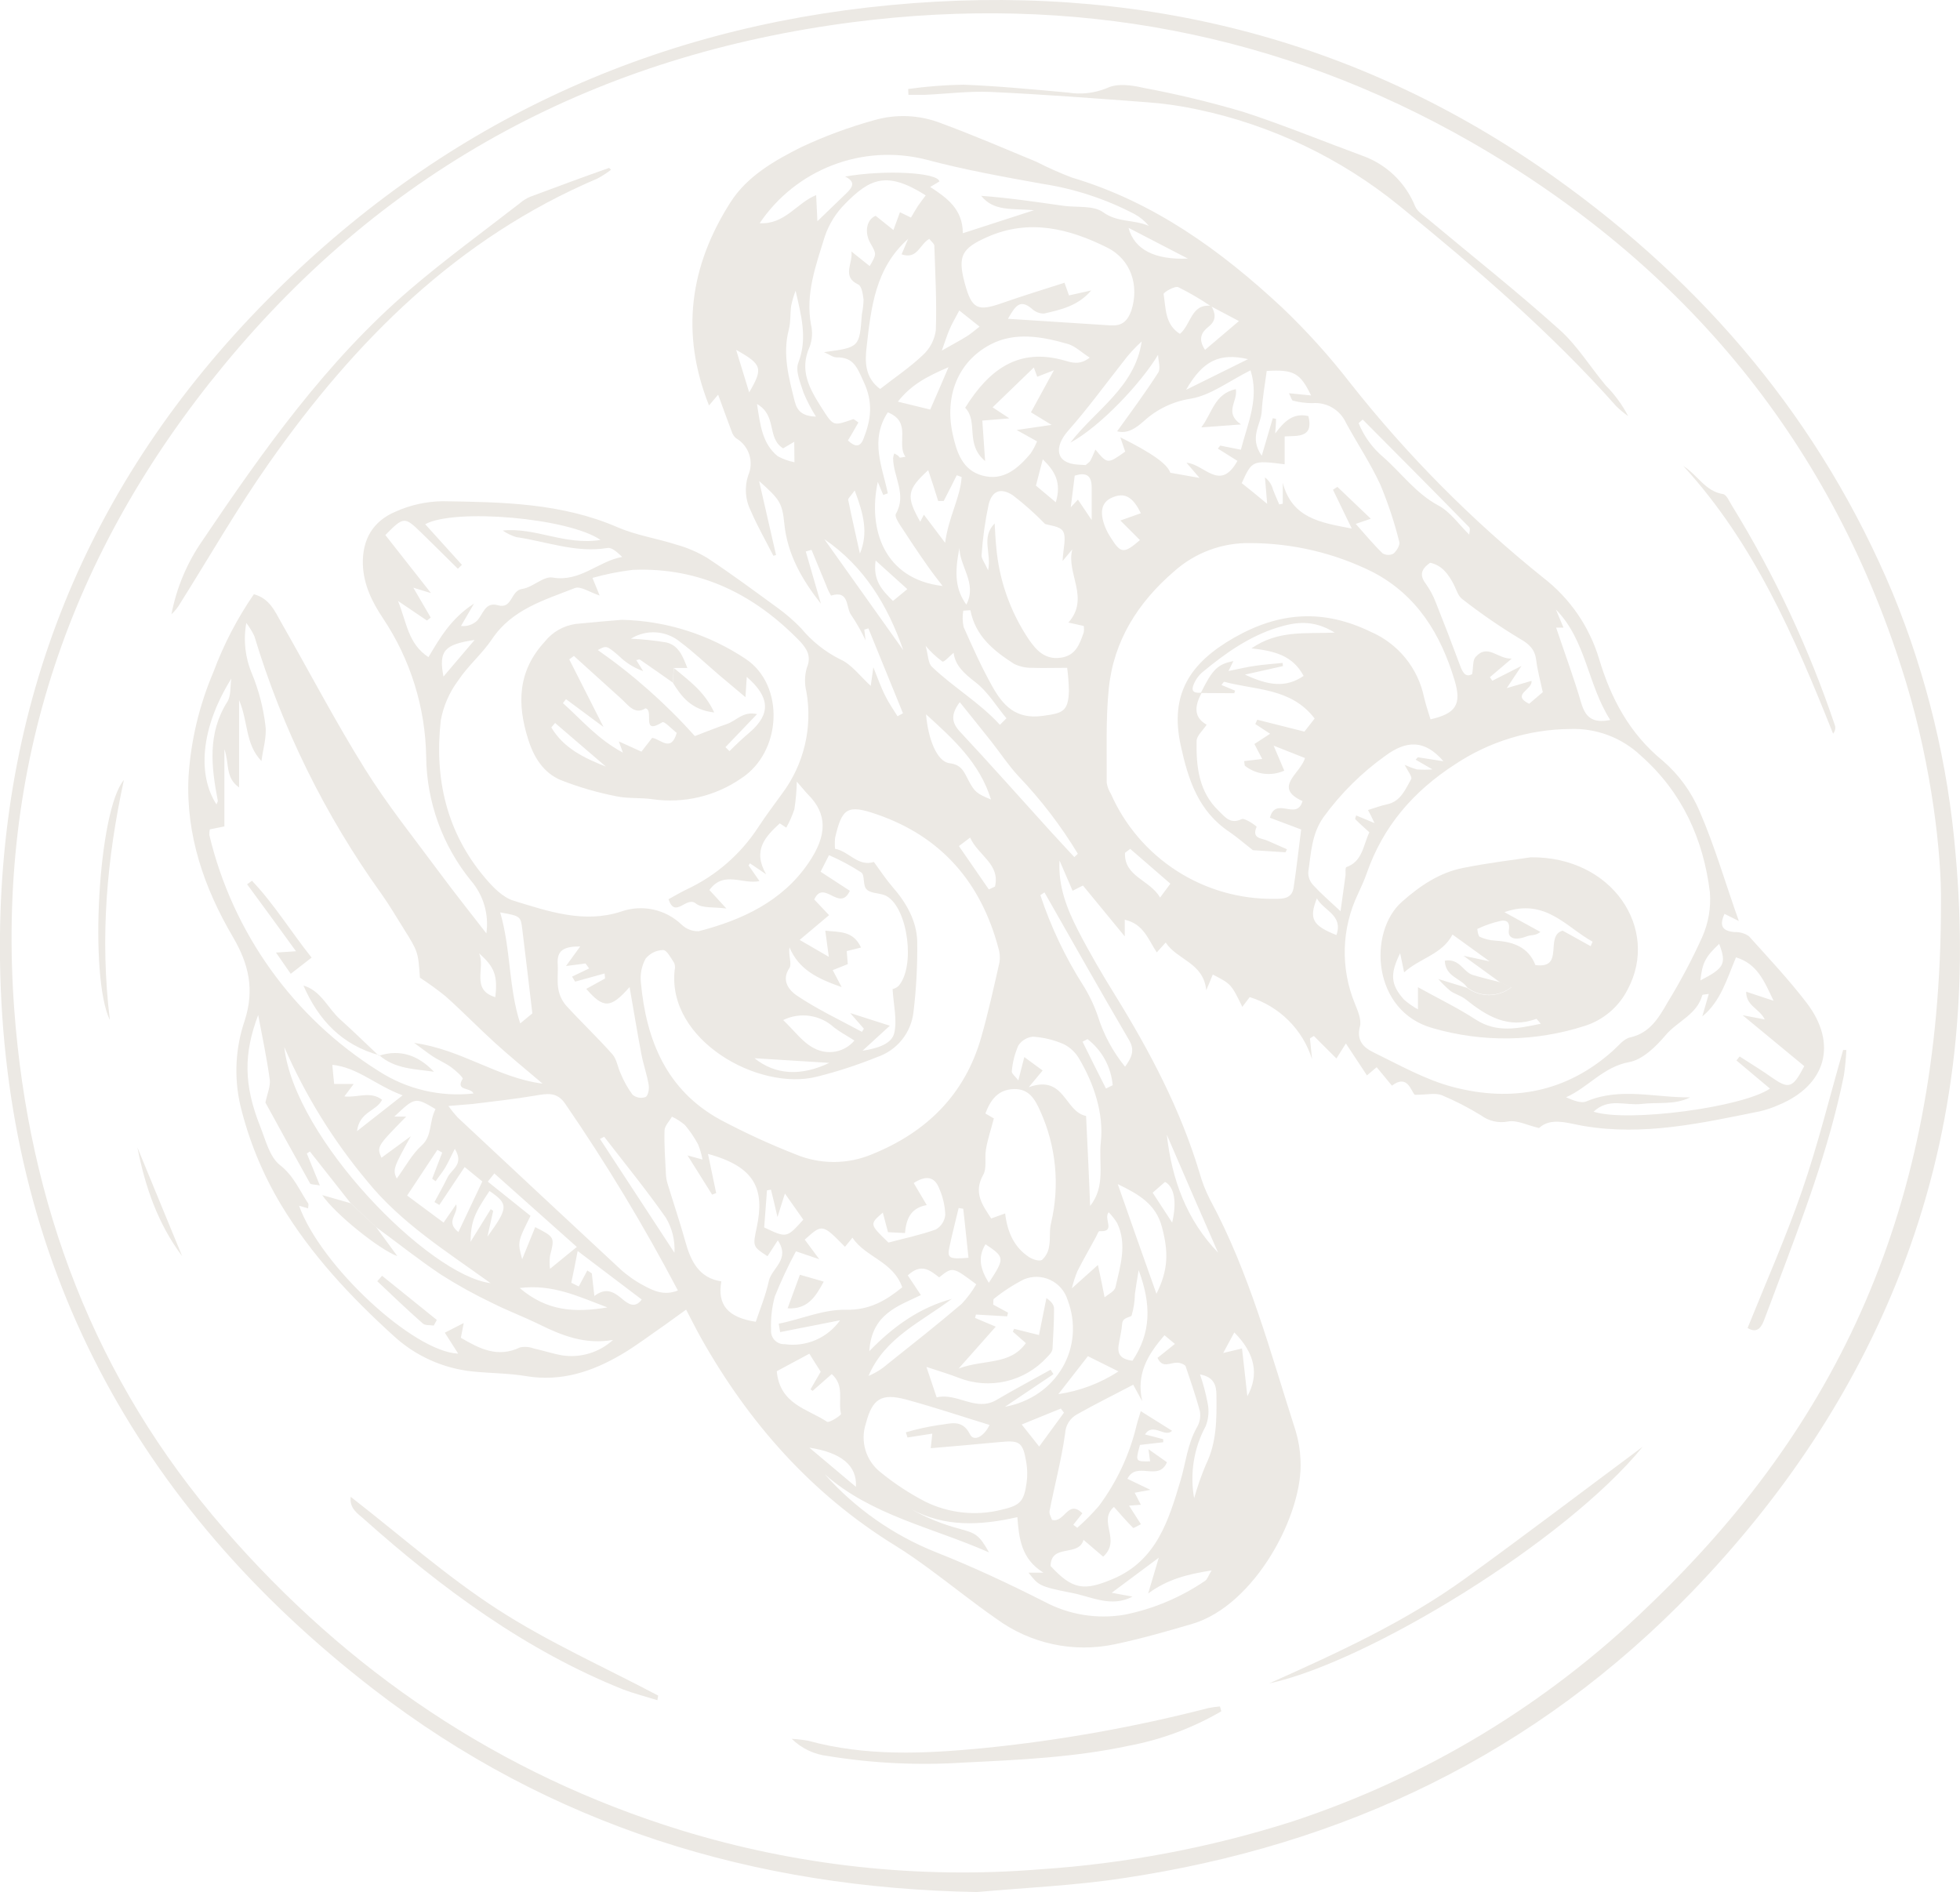
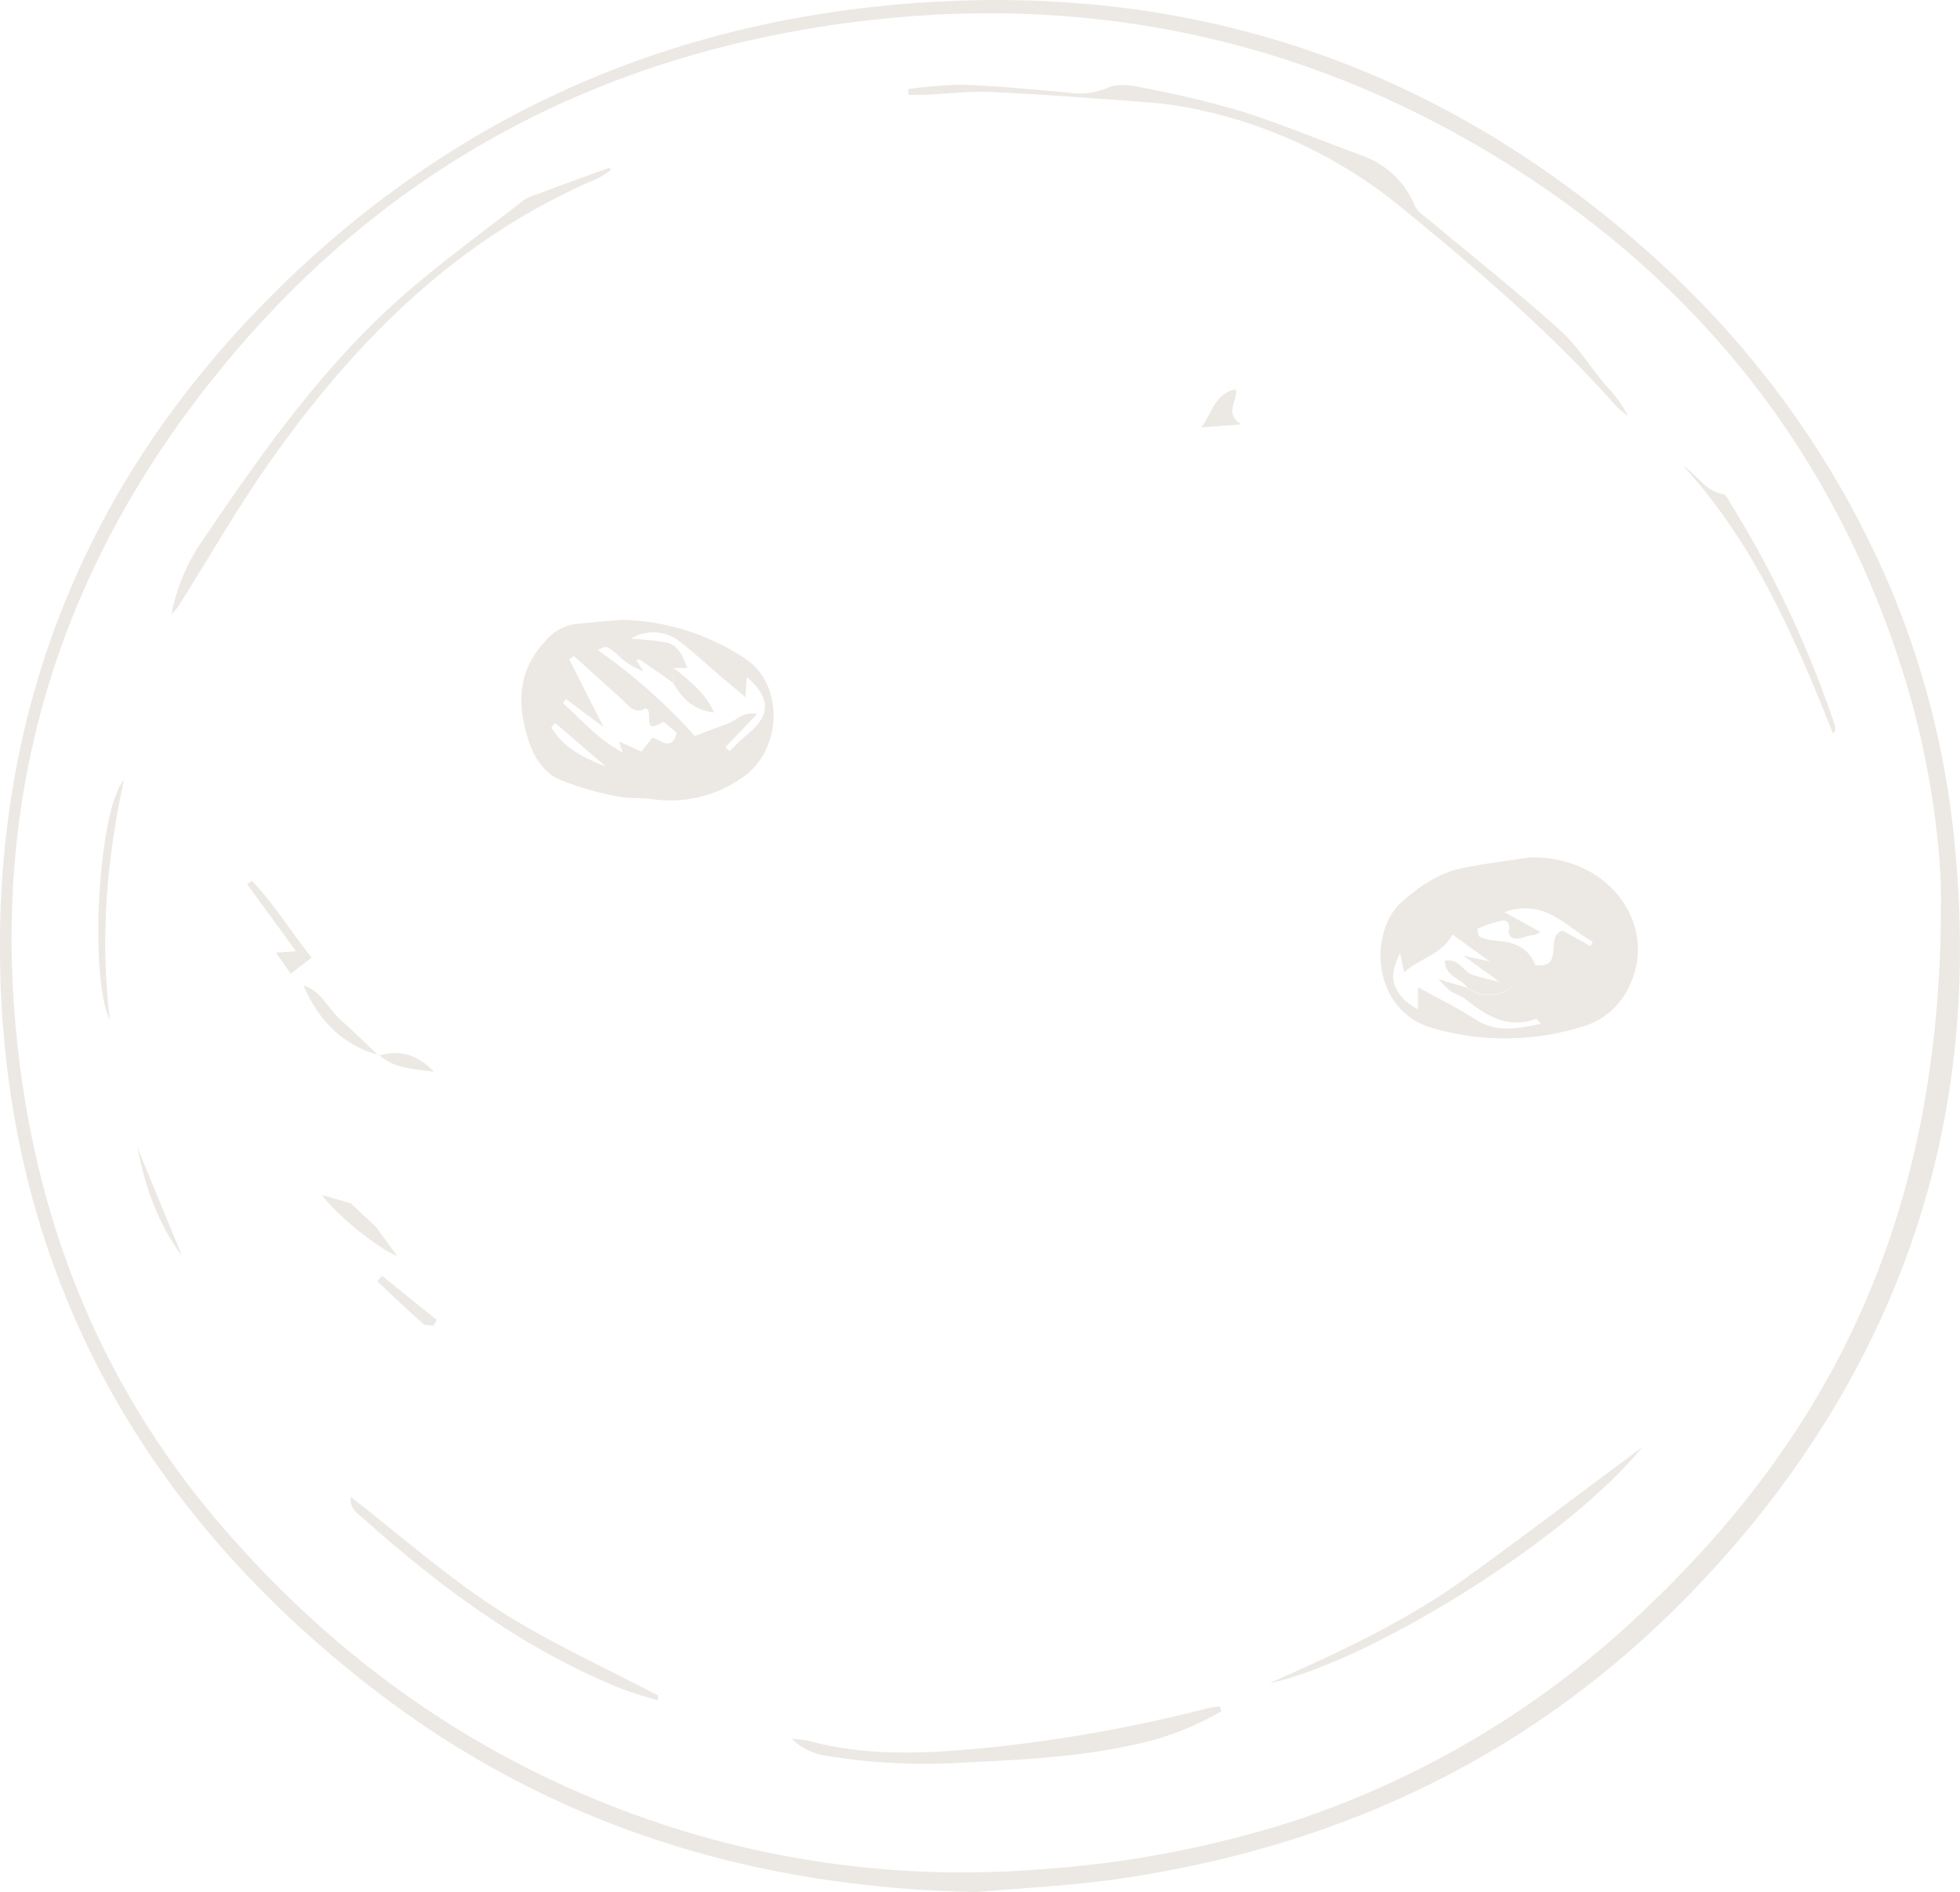
<svg xmlns="http://www.w3.org/2000/svg" width="460" height="444" viewBox="0 0 460 444" fill="none">
  <g clip-path="url(#clip0_786_113)">
    <path d="M229.289 444C176.914 443.096 129.085 428.431 87.593 396.359C31.805 353.254 0.949 296.266 0.001 225.256C-0.765 165.356 20.326 113.21 62.752 70.35C103.051 29.559 152.089 6.558 208.994 1.195C265.624 -4.168 318.197 8.397 364.924 41.665C400.233 66.811 427.385 98.959 444.236 139.26C452.244 158.76 457.209 179.376 458.96 200.386C462.021 234.098 458.393 266.875 446.088 298.457C435.022 326.867 418.278 351.568 397.188 373.45C360.455 411.545 315.396 433.059 263.481 440.767C252.17 442.498 240.691 442.973 229.289 444ZM455.531 211.955C455.7 200.662 453.419 180.144 447.374 160.238C430.385 104.246 395.474 62.168 345.242 33.313C300.458 7.662 251.696 -1.379 200.347 5.179C140.656 12.841 90.99 39.075 52.528 85.72C16.362 129.591 -0.872 179.806 3.337 236.81C6.72 282.597 22.178 323.725 52.498 358.663C81.578 392.237 117.162 416.295 159.742 429.473C187.037 437.863 215.676 440.983 244.135 438.667C264.147 437.335 283.926 433.595 303.045 427.527C334.428 417.243 363.067 399.951 386.795 376.959C431.196 334.59 455.577 283.486 455.531 211.955Z" fill="#ECE9E4" />
-     <path d="M203.148 150.278C202.186 148.222 201.065 146.244 199.796 144.363C198.464 142.677 199.444 138.387 195.051 139.766C194.577 138.998 194.187 138.181 193.888 137.33C192.745 134.571 191.602 131.803 190.46 129.024L189.113 129.423C190.306 133.509 191.49 137.595 192.663 141.681C188.225 136.027 184.797 130.097 184.077 122.91C183.587 117.93 182.929 117.148 178.154 112.873L182.133 130.25L181.506 130.419C179.731 126.925 177.771 123.508 176.226 119.922C175.576 118.646 175.185 117.254 175.074 115.826C174.964 114.398 175.137 112.962 175.583 111.601C176.274 110.052 176.368 108.301 175.848 106.686C175.329 105.071 174.231 103.706 172.767 102.852C172.286 102.449 171.93 101.917 171.741 101.319C170.7 98.561 169.706 95.787 168.542 92.615L166.4 95.144C159.619 78.15 161.946 62.351 171.42 47.503C175.307 41.373 181.705 37.726 187.995 34.554C193.506 31.967 199.225 29.85 205.091 28.226C210.294 26.702 215.855 26.95 220.902 28.931C228.417 31.704 235.778 34.876 243.186 37.941C245.908 39.333 248.702 40.576 251.558 41.665C270.766 47.38 286.5 58.75 300.872 72.143C306.691 77.689 312.084 83.666 317.004 90.026C330.304 106.861 345.46 122.138 362.185 135.567C368.43 140.379 373.012 147.03 375.286 154.584C378.056 163.855 382.403 172.129 390.255 178.535C394.025 181.784 396.99 185.865 398.917 190.456C402.468 198.624 404.948 207.312 408.101 216.139L404.733 214.453C403.402 217.364 404.32 218.498 407.106 218.728C408.298 218.678 409.474 219.017 410.458 219.694C415.049 224.796 419.809 229.853 423.987 235.308C431.365 244.932 428.579 254.723 417.36 259.336C415.962 259.962 414.507 260.45 413.014 260.791C399.315 263.565 385.694 266.63 371.552 264.209C368.047 263.611 363.991 262.094 361.205 264.714C358.466 264.086 356.017 262.783 353.92 263.182C352.818 263.396 351.684 263.377 350.59 263.126C349.497 262.875 348.467 262.399 347.568 261.726C344.631 259.922 341.561 258.344 338.385 257.006C336.854 256.409 334.926 256.915 332.049 256.915C331.161 256.164 330.396 251.934 326.676 254.769L323.095 250.433L320.815 252.363L315.871 244.87L313.652 248.395L308.356 243.108L307.438 243.675C307.606 245.299 307.774 246.924 307.928 248.548C306.847 245.117 304.951 242.001 302.402 239.465C299.854 236.93 296.729 235.051 293.296 233.99L291.566 236.274C288.949 230.926 288.949 230.926 284.633 228.689C284.25 229.669 283.852 230.619 283.102 232.366C282.429 225.869 276.307 225.317 273.582 221.18L271.486 223.494C269.511 220.552 268.425 216.813 263.971 215.832V219.74L254.16 207.803L251.727 209.028C250.67 206.623 249.66 204.278 248.665 201.934C248.313 207.956 250.395 213.242 252.966 218.253C255.675 223.525 258.69 228.658 261.813 233.699C269.879 246.77 277.011 260.27 281.48 275.073C282.092 277.292 282.928 279.443 283.975 281.494C293.25 298.641 298.163 317.412 304.086 335.8C304.747 338.001 305.128 340.277 305.218 342.573C305.984 355.246 294.505 376.745 279.827 381.066C273.797 382.844 267.736 384.575 261.598 385.862C256.804 386.874 251.851 386.862 247.061 385.827C242.272 384.792 237.754 382.757 233.804 379.855C228.478 376.147 223.412 372.071 218.177 368.225C215.56 366.309 212.912 364.425 210.142 362.724C190.444 350.587 175.675 333.839 164.425 313.796C163.323 311.819 162.313 309.781 161.027 307.329L155.839 311.068C152.533 313.336 149.334 315.803 145.891 317.826C138.988 321.886 131.703 324.308 123.453 322.928C119.336 322.239 115.081 322.27 110.903 321.84C103.992 321.128 97.496 318.198 92.383 313.489C82.267 304.295 73.022 294.442 65.936 282.673C61.6 275.436 58.385 267.583 56.401 259.382C54.882 252.774 55.242 245.873 57.441 239.461C59.737 232.259 58.452 226.329 54.671 219.893C47.922 208.385 43.575 195.988 44.248 182.243C44.788 173.798 46.76 165.507 50.08 157.725C52.477 151.26 55.67 145.119 59.584 139.444C63.257 140.44 64.482 143.398 65.951 145.987C72.502 157.449 78.624 169.172 85.603 180.373C90.838 188.786 97.082 196.57 102.99 204.554C106.602 209.442 110.398 214.192 114.147 219.035C114.464 216.838 114.306 214.6 113.686 212.469C113.065 210.339 111.996 208.366 110.551 206.684C103.845 198.455 100.132 188.189 100.021 177.569C99.838 166.013 96.331 154.755 89.919 145.145C87.379 141.344 85.328 137.299 85.159 132.426C85.006 126.511 87.593 122.282 92.812 120.075C96.289 118.509 100.05 117.674 103.862 117.623C117.805 117.823 131.779 118.007 144.988 123.753C149.334 125.622 154.171 126.343 158.762 127.814C161.336 128.527 163.798 129.594 166.078 130.986C171.634 134.663 177.021 138.647 182.394 142.57C184.413 144.023 186.298 145.654 188.026 147.443C190.548 150.487 193.675 152.971 197.209 154.737C199.811 155.871 201.801 158.599 204.357 160.958C204.571 159.349 204.77 157.894 204.969 156.591C205.887 158.828 206.698 161.188 207.755 163.272C208.566 164.943 209.668 166.49 210.647 168.084L211.918 167.379L203.806 147.458L202.842 147.75L203.148 150.278ZM284.266 71.775C285.322 73.568 285.521 75.192 283.623 76.679C282.092 77.905 281.051 79.422 282.812 82.103L290.77 75.346L284.189 71.867C281.746 70.198 279.189 68.703 276.536 67.393C275.71 67.04 273.031 68.619 273.093 69.017C273.628 72.327 273.383 76.143 276.919 78.349C279.552 76.173 279.521 71.254 284.189 71.775H284.266ZM82.312 282.367L72.731 270.215L72.012 270.69L75.073 278.184C73.772 277.938 72.946 278 72.777 277.709C69.165 271.273 65.614 264.806 62.293 258.738C62.706 256.685 63.533 254.907 63.303 253.283C62.584 248.058 61.467 242.863 60.594 238.189C57.181 247.199 57.166 254.539 61.069 264.346C62.324 267.518 63.288 271.487 65.66 273.372C68.936 275.9 70.252 279.302 72.318 282.382C72.487 282.627 72.318 283.087 72.318 283.562L70.191 282.949C75.211 296.97 96.944 317.197 107.536 317.657L104.398 312.738L108.837 310.47C108.546 312.003 108.377 312.815 108.163 313.933C112.494 316.477 116.78 318.714 122.03 316.201C123.096 315.97 124.206 316.05 125.228 316.431C127.463 316.922 129.652 317.657 131.917 318.056C134.053 318.385 136.235 318.231 138.303 317.605C140.372 316.98 142.274 315.898 143.87 314.439C137.32 315.588 131.856 313.412 126.468 310.746C122.871 308.984 119.091 307.574 115.51 305.766C111.384 303.8 107.382 301.584 103.526 299.131C98.291 295.637 93.348 291.684 88.22 287.929L82.312 282.367ZM281.817 162.629C284.572 157.051 285.781 155.871 289.469 155.135L288.321 157.465C290.602 157.005 292.592 156.53 294.612 156.239C296.632 155.948 298.882 155.779 301.025 155.565L301.101 156.315L292.178 158.307C297.596 160.836 301.729 161.51 305.953 158.614C303.397 153.848 299.188 152.76 293.709 152.147C300.045 147.811 306.198 148.761 313.254 148.454C308.172 145.298 303.948 145.987 299.846 147.259C293.204 149.313 287.602 153.281 282.276 157.679C281.259 158.534 280.487 159.645 280.041 160.897C279.46 162.613 280.807 162.644 282.031 162.537C280.5 165.448 279.919 168.222 283.194 170.061C282.306 171.424 280.868 172.635 280.837 173.861C280.715 179.883 281.342 185.813 286.041 190.303C287.48 191.667 288.704 193.521 291.413 192.219C292.163 191.866 294.964 193.904 294.918 194.027C293.709 196.846 296.066 196.662 297.459 197.275L302.05 199.298L301.698 200.003L294.046 199.513C291.888 197.827 290.326 196.448 288.597 195.268C281.296 190.426 278.893 183.116 277.118 174.964C274.455 162.843 279.337 155.549 289.576 149.68C300.29 143.551 310.591 142.877 321.718 148.271C324.875 149.634 327.657 151.738 329.831 154.405C332.005 157.072 333.506 160.224 334.207 163.594C334.62 165.372 335.217 167.103 335.737 168.804C341.645 167.456 343.114 165.356 341.37 159.61C338.14 148.883 332.615 139.689 322.192 134.249C313.257 129.794 303.415 127.466 293.433 127.446C286.845 127.323 280.454 129.698 275.542 134.096C267.108 141.344 261.399 150.309 260.236 161.464C259.486 168.804 259.792 176.251 259.731 183.637C259.873 184.586 260.212 185.494 260.726 186.304C263.999 193.706 269.368 199.984 276.169 204.361C282.97 208.738 290.905 211.022 298.989 210.929C300.872 210.929 303.106 211.02 303.581 208.446C304.285 203.849 304.79 199.175 305.372 194.655L298.04 191.897C299.402 186.733 304.331 192.74 305.693 187.989C298.653 184.787 305.203 181.569 306.275 177.891L298.913 174.98C299.953 177.401 300.642 179.025 301.407 180.848C299.921 181.515 298.281 181.765 296.663 181.571C295.046 181.376 293.511 180.745 292.224 179.745C292.056 179.623 292.102 179.163 291.995 178.611L296.234 178.106L294.398 174.596L298.086 172.191L294.612 169.907L295.071 168.896L306.137 171.685L308.54 168.62C303.015 161.372 294.627 161.985 287.327 159.993C287.189 159.993 286.898 160.468 286.669 160.744L289.867 162.077L289.668 162.675L281.817 162.629ZM170.471 213.196C167.532 212.798 164.777 213.196 163.323 212.032C161.058 210.178 158.472 215.71 156.895 211.021C158.303 210.254 159.757 209.381 161.272 208.661C168.066 205.467 173.837 200.442 177.94 194.149C179.715 191.422 181.69 188.832 183.587 186.196C186.113 182.811 187.919 178.943 188.893 174.832C189.867 170.72 189.989 166.452 189.25 162.292C188.794 160.455 188.831 158.531 189.358 156.714C190.49 153.986 189.358 152.285 187.827 150.584C177.113 139.49 164.257 133.07 148.508 133.728C145.311 134.111 142.149 134.741 139.049 135.613C139.784 137.406 140.197 138.417 140.733 139.751C138.36 138.984 136.233 137.467 134.901 138.004C127.769 140.823 120.178 142.953 115.479 149.971C113.153 153.45 109.801 156.239 107.505 159.733C105.456 162.485 104.068 165.673 103.449 169.049C101.919 182.687 104.781 195.375 113.903 206.086C115.709 208.216 117.989 210.576 120.514 211.358C128.687 213.871 137.044 216.752 145.722 213.932C148.15 213.067 150.77 212.896 153.289 213.437C155.808 213.978 158.127 215.211 159.987 216.997C160.516 217.503 161.14 217.898 161.823 218.161C162.506 218.424 163.235 218.549 163.966 218.529C174.159 215.909 183.587 211.511 189.679 202.608C194.271 195.957 194.133 190.962 189.679 186.487C189.067 185.859 188.531 185.17 187.001 183.423C186.96 185.594 186.77 187.759 186.434 189.905C185.935 191.4 185.3 192.847 184.536 194.226L183.006 193.215C179.7 196.279 176.516 199.467 179.807 205.167L176.011 202.593L175.69 203.083C176.532 204.278 177.358 205.473 178.246 206.761C174.282 207.634 169.874 204.202 166.491 208.86C167.67 210.116 168.772 211.342 170.471 213.196ZM368.414 171.072C358.84 171.17 349.499 174.044 341.523 179.347C331.635 185.737 324.564 193.95 320.723 205.044C320.156 206.669 319.406 208.232 318.702 209.795C316.794 213.78 315.741 218.123 315.612 222.541C315.483 226.959 316.28 231.355 317.952 235.446C318.641 237.178 319.59 239.292 319.162 240.901C318.305 244.165 320.034 245.82 322.223 246.893C328.345 249.866 334.467 253.375 341.033 255.091C354.808 258.692 367.587 256.363 378.515 246.602C379.801 245.468 381.041 243.798 382.541 243.46C387.27 242.418 389.336 238.771 391.418 235.155C394.413 230.265 397.101 225.193 399.468 219.969C400.947 216.663 401.578 213.039 401.305 209.427C399.775 196.908 394.8 185.921 385.143 177.37C382.916 175.254 380.289 173.606 377.416 172.524C374.542 171.443 371.481 170.949 368.414 171.072ZM98.551 229.424C98.138 223.387 98.108 223.295 94.725 217.901C92.996 215.158 91.358 212.338 89.475 209.703C76.289 191.332 66.225 170.907 59.691 149.251C59.166 148.17 58.536 147.143 57.809 146.187C57.073 150.205 57.536 154.352 59.14 158.108C60.733 161.993 61.793 166.075 62.293 170.245C62.645 172.941 61.712 175.807 61.359 178.596C57.503 174.581 58.298 169.402 56.11 164.299V184.787C52.789 182.442 53.875 179.178 52.666 175.822V193.935L49.238 194.624C49.142 195.062 49.106 195.51 49.131 195.957C54.612 218.947 68.906 238.855 88.924 251.383C95.504 255.621 103.34 257.466 111.117 256.608C110.52 255.076 106.755 256.118 108.592 253.145C108.745 252.884 106.939 251.184 105.852 250.417C104.475 249.421 102.791 248.732 101.413 247.797C100.036 246.862 99.01 246.035 97.189 244.732C108.331 246.265 116.811 252.946 127.341 254.294C123.331 250.877 119.688 247.92 116.244 244.794C112.28 241.193 108.592 237.377 104.551 233.776C102.626 232.225 100.623 230.773 98.551 229.424ZM205.091 202.271C206.76 204.539 207.969 206.408 209.423 208.078C212.667 211.787 215.116 216.001 215.269 220.889C215.345 226.414 215.054 231.937 214.397 237.423C214.141 239.828 213.199 242.109 211.685 243.995C210.171 245.88 208.148 247.29 205.857 248.058C201.27 249.915 196.56 251.452 191.76 252.655C177.986 256.148 156.558 244.073 158.334 227.693C158.477 227.135 158.445 226.546 158.242 226.007C157.477 224.858 156.528 222.942 155.625 222.942C154.835 222.961 154.059 223.151 153.351 223.501C152.643 223.85 152.019 224.35 151.523 224.965C150.599 226.653 150.209 228.582 150.406 230.497C151.645 244.104 156.421 255.857 169.063 262.768C174.79 265.812 180.687 268.524 186.725 270.89C189.56 272.073 192.6 272.682 195.671 272.682C198.742 272.682 201.782 272.073 204.617 270.89C217.366 265.741 226.412 256.961 230.269 243.476C231.937 237.653 233.238 231.707 234.585 225.777C234.746 224.641 234.646 223.483 234.294 222.391C230.192 207.067 220.932 196.341 205.872 191.131C198.862 188.694 197.607 189.598 195.985 196.647C195.906 197.493 195.906 198.345 195.985 199.191C199.245 199.758 201.388 203.481 205.091 202.271ZM258.889 365.283L254.298 361.36C253.15 365.451 246.645 362.157 246.569 367.489C251.711 373.082 254.436 373.374 261.139 370.554C271.486 366.217 274.302 356.656 277.057 347.446C278.297 343.324 278.664 338.926 280.868 335.034C281.557 333.895 281.822 332.549 281.618 331.234C280.562 327.219 279.138 323.312 278.22 320.507C275.587 318.347 273.261 322.04 271.654 318.653L275.741 315.374L273.292 313.336C269.343 317.933 266.634 322.392 268.073 328.828C267.399 327.571 266.71 326.315 265.96 324.951C260.864 327.617 256.777 329.64 252.813 331.877C251.994 332.317 251.302 332.961 250.806 333.748C250.309 334.535 250.025 335.437 249.982 336.367C249.125 342.497 247.518 348.503 246.324 354.572C246.186 355.292 246.737 356.104 246.89 356.656C249.859 357.514 250.594 351.737 254.022 355.123L251.895 357.82L252.829 358.525C254.617 356.947 256.299 355.253 257.864 353.453C262.11 347.774 265.142 341.279 266.772 334.375C267.062 333.226 267.46 332.092 267.736 331.157L275.067 335.754C273.445 337.516 270.613 333.686 268.715 336.612L273.001 337.731V338.451L267.537 339.079C266.466 343.002 266.466 343.002 269.925 342.926C269.833 342.267 269.756 341.623 269.542 340.075L273.873 343.14C271.914 347.814 266.756 342.711 264.598 347.032L270.001 349.622L266.297 350.296L267.751 353.116L264.981 353.33L267.766 357.682C266.848 358.127 266.052 358.663 265.93 358.54C264.399 357.008 263.022 355.399 261.43 353.621C257.558 357.039 263.251 361.36 258.92 365.283H258.889ZM105.24 259.55C105.899 260.477 106.615 261.362 107.383 262.201C120.086 274.092 132.81 285.958 145.554 297.798C147.246 299.34 149.128 300.659 151.156 301.721C153.421 302.931 155.854 304.111 159.099 302.839C151.145 287.706 142.303 273.056 132.621 258.968C130.662 256.118 128.29 256.654 125.535 257.114C120.683 257.941 115.77 258.462 110.872 259.075C109.25 259.228 107.612 259.32 105.27 259.535L105.24 259.55ZM100.541 154.231C103.296 149.634 105.837 145.145 111.255 141.635L108.194 146.891C108.858 146.969 109.531 146.905 110.17 146.704C110.808 146.504 111.397 146.171 111.898 145.727C113.428 144.194 113.78 141.13 116.918 142.049C120.285 142.969 119.81 138.586 122.55 138.203C125.045 137.851 127.555 135.138 129.713 135.537C136.187 136.64 140.427 131.675 146.028 130.694C144.835 129.56 143.595 128.427 142.569 128.595C135.146 129.821 128.259 127.063 121.142 126.036C120.02 125.686 118.958 125.17 117.989 124.504C125.642 123.692 132.56 128.043 140.947 126.71C133.417 121.5 106.648 119.248 99.791 123.017L108.408 132.549L107.459 133.468C104.551 130.602 101.658 127.706 98.735 124.871C94.955 121.209 94.694 121.224 90.44 125.561L101.153 139.184L97.005 137.912L101.092 144.93L100.204 145.62L93.409 141.022C95.49 146.202 95.781 151.09 100.572 154.216L100.541 154.231ZM396.637 257.527C393.01 259.351 389.076 258.6 385.265 259.06C381.454 259.52 377.536 257.527 374 260.883C382.036 263.442 408.973 259.872 415.401 255.459L407.534 248.854L408.284 247.92C410.794 249.544 413.35 251.092 415.799 252.823C419.824 255.643 420.727 255.413 423.452 250.188L408.973 238.235L414.177 239.231C412.937 236.657 409.784 236.074 409.815 232.719L416.243 234.849C414.008 230.114 412.386 226.175 407.427 224.658C405.284 229.746 403.846 234.987 399.514 238.526C399.989 236.825 400.479 235.14 401.045 233.24C400.126 233.393 399.514 233.378 399.514 233.531C398.259 238.128 393.637 239.66 390.867 242.97C388.617 245.621 385.525 248.655 382.372 249.237C376.25 250.356 372.807 255.152 367.542 257.497C369.24 258.217 371.077 259.029 372.393 258.432C380.337 255.091 388.51 257.619 396.668 257.512L396.637 257.527ZM209.683 53.985L211.213 49.801L213.8 51.058C214.443 49.985 214.887 49.158 215.407 48.376C215.928 47.595 216.632 46.706 217.259 45.848C208.076 39.994 204.097 41.956 198.311 47.855C196.163 50.011 194.54 52.632 193.567 55.517C191.5 62.229 188.975 68.941 190.352 76.25C190.741 77.946 190.63 79.719 190.031 81.353C187.49 86.93 190.031 91.298 192.847 95.726C195.663 100.155 195.541 99.971 200.255 98.362C200.469 98.362 200.852 98.745 201.464 99.143C200.668 100.492 199.934 101.871 199 103.357C200.622 104.89 201.831 105.043 202.643 103.005C204.418 98.515 205.015 94.454 202.643 89.474C201.112 86.103 200.27 83.804 196.306 83.866C195.541 83.866 194.776 83.253 193.383 82.64C201.724 81.521 201.709 81.521 202.275 73.721C202.512 72.602 202.645 71.463 202.673 70.32C202.52 69.063 202.245 67.148 201.433 66.764C197.439 64.926 200.27 61.708 199.811 59.011L204.112 62.443C205.75 59.639 205.75 59.639 204.28 57.08C202.811 54.521 203.377 51.487 205.52 50.644L209.683 53.985ZM318.182 122.941C320.554 125.592 322.391 127.829 324.473 129.836C324.85 130.068 325.279 130.199 325.721 130.218C326.163 130.236 326.603 130.142 326.998 129.944C327.763 129.331 328.62 127.936 328.406 127.17C327.266 122.583 325.777 118.091 323.952 113.731C321.641 108.72 318.534 104.077 315.886 99.204C315.203 97.714 314.076 96.471 312.659 95.648C311.242 94.825 309.605 94.461 307.973 94.607C306.455 94.603 304.943 94.408 303.474 94.025C303.168 94.025 302.984 93.182 302.509 92.278L307.698 92.799C305.157 87.528 303.642 86.67 297.29 87.053C296.892 90.118 296.296 93.305 296.127 96.492C295.959 99.68 293.066 102.622 296.127 106.943C297.183 103.327 297.948 100.813 298.714 98.147L299.479 98.285C299.479 99.434 299.357 100.568 299.28 101.718C301.362 98.975 303.412 96.799 307.07 97.641C308.371 102.836 304.484 102.239 301.499 102.407V108.95C293.954 108 293.847 108.031 291.428 113.379C292.27 114.053 293.158 114.743 294.015 115.447L297.397 118.236C297.168 115.432 297.03 113.731 296.877 112.03C297.821 112.751 298.491 113.773 298.775 114.926C299.219 116.091 299.739 117.225 300.229 118.374L301.055 118.206V113.302C303.244 121.608 309.856 122.634 317.248 124.029L312.841 114.926L313.881 114.252L321.718 121.73L318.182 122.941ZM212.989 337.333L212.591 336.122C215.101 335.386 217.658 334.818 220.244 334.421C222.845 334.191 225.769 332.812 227.651 336.597C228.524 338.344 230.881 337.225 232.243 334.39C225.708 332.383 219.218 330.207 212.622 328.414C206.836 326.882 204.724 328.246 203.209 334.069C202.538 336.095 202.509 338.279 203.125 340.323C203.742 342.366 204.974 344.169 206.653 345.485C209.9 348.139 213.413 350.45 217.137 352.38C222.686 355.118 229.026 355.797 235.028 354.296C239.421 353.284 240.339 352.396 240.952 347.829C241.156 346.302 241.13 344.752 240.875 343.232C240.064 338.359 239.345 337.93 234.462 338.421C229.167 338.942 223.856 339.371 218.438 339.846C218.591 338.482 218.682 337.562 218.805 336.428L212.989 337.333ZM236.559 74.809L260.374 76.342C260.558 76.342 260.757 76.342 260.94 76.342C263.496 76.51 264.751 75.085 265.532 72.833C267.369 67.117 265.532 60.896 259.777 58.061C250.869 53.632 241.503 51.272 231.661 55.64C225.708 58.275 224.728 60.099 226.396 66.366C228.065 72.633 229.457 73.139 235.289 71.086C240.095 69.4 244.977 67.914 249.829 66.351C250.318 67.745 250.609 68.557 250.885 69.324L256.104 68.159C253.043 71.76 249.033 72.679 245.008 73.584C243.934 73.584 242.902 73.167 242.13 72.419C239.375 70.12 238.289 71.806 236.559 74.809ZM164.869 272.1C164.644 270.878 164.295 269.682 163.828 268.53C162.964 266.928 161.938 265.418 160.767 264.025C159.839 263.233 158.81 262.568 157.706 262.048C157.094 263.121 156.007 264.178 155.961 265.266C155.854 268.652 156.115 272.054 156.283 275.456C156.313 276.214 156.436 276.966 156.65 277.693C158.043 282.29 159.573 286.765 160.844 291.347C162.114 295.928 164.027 299.912 169.292 300.694C168.313 306.226 170.823 309.168 177.374 310.179C178.414 307.115 179.731 303.897 180.435 300.617C181.123 297.553 185.562 295.545 182.547 291.071L180.128 294.794C176.608 292.496 176.654 292.511 177.618 287.945C179.486 279.088 177.266 273.801 166.155 270.782C166.828 274 167.456 276.912 168.083 279.977L167.134 280.344C165.313 277.448 163.507 274.537 161.364 271.15L164.869 272.1ZM199.536 237.729L208.841 240.702L202.428 246.571C206.255 245.989 209.3 244.855 209.867 242.449C210.601 239.384 209.698 235.799 209.484 232.106C210.004 231.986 210.485 231.733 210.877 231.37C214.841 226.926 213.157 213.365 208.183 210.346C206.806 209.503 204.632 209.779 203.5 208.814C202.367 207.849 203.071 205.443 202.137 204.738C199.73 203.174 197.196 201.815 194.561 200.677L192.587 204.569L199.459 209.044C197.041 214.208 193.337 206.178 191.102 211.082L194.577 214.759L187.674 220.567L194.515 224.536C194.225 222.421 193.995 220.69 193.689 218.406C197.179 218.774 200.24 218.406 202.076 222.36L198.724 223.187L198.969 226.252L195.434 227.662L197.531 231.646C191.822 229.639 187.49 227.539 185.286 222.314C184.98 224.091 185.899 226.16 185.286 227.141C183.174 230.206 185.439 232.565 186.985 233.607C191.806 236.856 197.133 239.354 202.291 242.143L202.75 241.407L199.536 237.729ZM271.792 83.253C267.92 89.765 258.247 100.109 251.206 103.878C257.068 96.216 266.374 90.884 267.95 80.127C266.324 81.59 264.847 83.212 263.542 84.969C259.303 90.347 255.262 95.91 250.732 101.028C247.288 104.92 247.747 108.69 252.92 109.027L254.803 109.134C255.369 108.629 255.752 108.414 255.905 108.108C256.349 107.265 256.701 106.376 257.083 105.502C259.93 108.92 259.93 108.92 264.078 105.978C263.756 105.027 263.435 104.062 262.93 102.622C270.583 106.422 273.98 108.935 274.669 110.942L281.526 112.153L278.465 108.598C282.674 108.889 286.316 115.555 290.418 108.153L285.827 105.273L286.378 104.568L291.229 105.533C292.852 99.235 295.576 93.535 293.495 86.9C288.383 89.459 284.158 92.753 279.506 93.55C275.388 94.167 271.547 95.997 268.471 98.806C266.634 100.43 264.66 101.871 262.18 101.212C265.501 96.615 268.838 92.094 271.838 87.421C272.435 86.455 271.838 84.662 271.792 83.253ZM249.385 131.644C249.523 128.58 250.318 126.159 249.492 124.688C248.803 123.462 246.201 123.293 245.268 122.956C242.912 120.524 240.38 118.271 237.692 116.214C234.86 114.39 232.84 115.141 232.029 118.374C231.191 122.288 230.638 126.257 230.376 130.25C230.299 131.062 231.064 131.982 231.906 133.836C232.748 129.683 230.177 126.174 233.437 122.833C233.575 125.086 233.636 126.603 233.789 128.105C234.418 135.95 237.053 143.502 241.441 150.033C243.247 152.653 245.268 154.829 248.88 154.354C252.492 153.879 253.364 151.167 254.344 148.424C254.427 147.916 254.427 147.399 254.344 146.891L250.747 146.095C255.874 140.318 250.15 134.541 251.665 128.917L249.385 131.644ZM193.567 345.96C200.708 353.985 209.616 360.238 219.585 364.225C228.279 367.658 236.773 371.642 245.099 375.856C250.867 378.94 257.494 380.018 263.94 378.921C270.703 377.559 277.125 374.854 282.827 370.968C283.347 370.646 283.546 369.834 284.357 368.531C278.74 369.42 274.072 370.554 269.465 373.941L271.96 365.543L260.91 373.772L265.792 374.676C260.772 377.312 256.165 374.676 251.543 373.803C243.691 372.27 243.753 371.994 241.38 369.052H244.885C239.651 365.819 239.176 361.038 238.763 356.027C229.993 358.019 221.759 358.387 213.846 354.158C217.411 356.165 221.217 357.71 225.172 358.755C228.952 359.782 229.763 360.103 232.12 364.302C218.667 358.372 204.54 355.644 193.567 345.96ZM242.681 49.326C237.447 48.897 233.207 49.633 230.284 45.955C236.758 46.43 243.125 47.38 249.507 48.284C252.691 48.744 256.609 48.131 258.92 49.817C262.333 52.284 266.175 51.472 269.634 53.019C268.712 51.897 267.585 50.961 266.312 50.261C259.526 46.703 252.198 44.295 244.625 43.136C235.442 41.481 226.259 39.841 217.167 37.405C209.936 35.613 202.329 36.088 195.377 38.766C188.424 41.443 182.46 46.194 178.292 52.376C184.23 52.728 187.016 47.58 191.546 45.787L191.837 51.916L198.633 45.358C200.041 44.009 200.959 42.676 198.342 41.435C207.525 39.81 220.091 40.439 220.473 42.584L218.315 43.871C222.233 46.43 225.968 49.081 225.968 54.736L242.681 49.326ZM235.901 284.757C236.452 289.355 238.12 292.756 241.503 294.994C242.344 295.545 243.936 296.066 244.564 295.652C245.464 294.824 246.048 293.708 246.217 292.496C246.569 290.688 246.217 288.742 246.691 286.949C248.766 278.151 247.861 268.912 244.12 260.684C242.895 257.941 241.487 255.489 237.998 255.566C234.187 255.658 232.457 258.156 231.263 261.297L233.253 262.462C232.488 265.388 231.723 267.58 231.386 269.832C231.049 271.763 231.646 274.108 230.758 275.686C228.386 279.915 230.59 282.796 232.626 285.937L235.901 284.757ZM226.519 95.68C232.228 86.563 239.115 81.567 249.783 84.586C251.42 85.046 253.349 85.796 255.752 83.927C253.716 82.609 252.308 81.215 250.64 80.724C244.61 78.977 238.212 77.828 232.503 80.816C224.713 84.892 221.652 93.075 223.595 101.901C224.514 106.1 225.861 110.329 230.559 111.601C235.503 112.95 238.916 109.931 241.855 106.453C242.466 105.55 242.979 104.584 243.385 103.572L238.595 100.905L246.798 99.71L241.962 96.753L247.349 86.884L243.431 88.417L242.635 86.241L232.962 95.588L236.896 98.178L230.544 98.699C230.758 101.764 230.942 104.399 231.202 108.199C226.412 104.2 229.687 98.959 226.519 95.68ZM219.83 327.924C224.682 326.744 229.014 331.387 233.865 328.522C238.044 326.07 242.329 323.787 246.569 321.427L247.242 322.469L235.855 330.13C248.099 327.863 254.788 316.094 250.533 304.969C250.212 303.963 249.687 303.034 248.99 302.24C248.293 301.447 247.44 300.806 246.484 300.359C245.529 299.911 244.491 299.666 243.436 299.64C242.381 299.613 241.332 299.805 240.355 300.204C237.833 301.482 235.452 303.023 233.253 304.801C233.069 304.939 233.161 305.49 233.1 306.149L236.574 308.034L236.375 308.907L229.044 308.478L228.845 309.275L233.697 311.328L224.988 321.151C231.11 318.898 236.972 320.446 240.768 315.19C239.681 314.225 238.702 313.351 237.707 312.493L238.013 311.834L243.844 313.29L245.589 304.617C246.905 305.521 247.395 306.348 247.38 307.16C247.38 310.317 247.181 313.458 247.013 316.6C246.939 316.973 246.77 317.322 246.523 317.611C246.294 317.91 246.043 318.192 245.773 318.454C243.211 321.281 239.851 323.261 236.139 324.131C232.426 325.002 228.537 324.721 224.988 323.327C222.8 322.469 220.519 321.794 217.427 320.768L219.83 327.924ZM183.098 312.6L182.761 310.624C188.057 309.597 193.092 307.252 198.587 307.36C204.081 307.467 207.923 305.199 211.749 302.088C209.606 295.959 203.102 295.055 200.071 290.442L198.311 292.588C193 287.179 193 287.179 188.868 290.902L192.281 295.499L186.802 293.645C184.95 297.083 183.294 300.623 181.843 304.249C181.15 306.793 180.855 309.43 180.97 312.064C180.926 312.502 180.976 312.944 181.118 313.361C181.26 313.778 181.489 314.159 181.791 314.479C182.093 314.799 182.461 315.05 182.868 315.215C183.276 315.38 183.715 315.455 184.154 315.435C186.627 315.783 189.149 315.444 191.443 314.455C193.737 313.466 195.716 311.865 197.163 309.827L183.098 312.6ZM218.086 56.053C215.759 57.417 215.315 60.942 211.596 59.685L213.127 56.069C205.397 62.903 204.433 72.22 203.393 81.383C202.995 84.816 202.918 88.585 206.561 91.282C210.035 88.57 213.555 86.21 216.57 83.345C218.242 81.824 219.326 79.763 219.631 77.522C219.876 70.902 219.494 64.236 219.279 57.601C219.203 57.141 218.591 56.697 218.086 56.053ZM338.768 178.642C334.344 173.478 330.028 173.754 325.161 177.339C319.57 181.329 314.659 186.199 310.621 191.759C307.805 195.743 307.683 200.279 307.04 204.738C307.023 205.843 307.441 206.911 308.203 207.711C309.963 209.641 311.953 211.358 314.616 213.84C315.106 210.316 315.458 207.833 315.794 205.335C315.794 204.707 315.718 203.589 315.963 203.497C319.804 202.148 319.912 198.379 321.381 195.314C320.309 194.333 319.177 193.352 318.09 192.249C317.983 192.142 318.213 191.697 318.289 191.36L322.59 193.153C321.978 191.866 321.61 191.069 321.059 190.089C322.667 189.598 324.044 189.062 325.452 188.771C328.743 188.112 329.814 185.246 331.192 182.84C331.498 182.304 330.411 180.956 329.661 179.485C330.584 179.908 331.535 180.266 332.508 180.557C333.736 180.648 334.969 180.648 336.196 180.557L332.248 178.274L332.753 177.707L338.768 178.642ZM362.078 162.43C361.527 159.779 360.838 157.388 360.547 154.952C360.256 152.515 359.017 151.182 356.705 149.895C352.006 147.062 347.482 143.945 343.16 140.563C342.181 139.843 341.798 138.326 341.186 137.146C339.931 134.725 338.4 132.641 335.645 132.058C333.487 133.591 333.12 134.985 334.635 137.008C335.608 138.371 336.4 139.854 336.992 141.421C338.91 146.222 340.762 151.034 342.548 155.856C343.206 157.649 343.849 159.104 345.502 158.2C345.808 156.499 345.609 154.952 346.298 154.185C349.191 150.937 351.41 154.676 354.792 154.553L349.665 158.92L350.247 159.748L357.088 156.269L353.629 161.479L359.43 159.779C359.797 161.847 354.532 162.981 358.879 165.157L362.078 162.43ZM142.003 229.623L141.896 228.443L134.978 230.359L134.259 229.179L138.269 227.263L137.427 226.099L132.835 226.696L136.172 222.099C132.376 222.099 130.662 222.958 130.891 226.267C131.014 228.168 130.708 230.114 131.014 231.968C131.242 233.419 131.861 234.781 132.805 235.906C136.355 239.813 140.228 243.46 143.733 247.414C144.789 248.609 144.972 250.555 145.707 252.011C146.419 253.749 147.344 255.391 148.462 256.899C148.882 257.246 149.385 257.477 149.922 257.571C150.458 257.665 151.01 257.618 151.523 257.436C152.12 257.114 152.411 255.52 152.242 254.585C151.844 252.18 151.003 249.85 150.543 247.445C149.564 242.311 148.722 237.132 147.758 231.631C143.319 236.687 141.636 236.718 137.595 232.06L142.003 229.623ZM227.713 143.198L226.075 143.306C225.861 144.571 225.887 145.866 226.151 147.121C228.233 151.826 230.345 156.53 232.855 161.02C235.365 165.51 238.365 168.835 244.594 168.007C249.415 167.364 250.716 167.042 250.869 162.108C250.829 160.304 250.691 158.503 250.456 156.714C247.395 156.714 244.793 156.806 242.161 156.714C240.713 156.741 239.281 156.42 237.982 155.779C233.238 152.745 228.922 149.282 227.743 143.198H227.713ZM255.813 283.026C259.563 278.429 257.803 272.974 258.354 268.039C259.073 261.404 256.823 254.417 253.211 248.349C252.357 246.908 251.102 245.747 249.599 245.008C247.337 244.031 244.925 243.445 242.467 243.277C241.767 243.335 241.09 243.553 240.488 243.914C239.886 244.276 239.374 244.77 238.993 245.361C238.154 247.275 237.637 249.315 237.462 251.398C237.37 251.934 238.35 252.624 238.993 253.543L240.401 248.058L244.701 251.214C243.829 252.256 243.171 253.038 241.441 255.137C249.89 252.072 249.798 260.883 254.895 261.879C255.231 269.112 255.599 276.069 255.844 283.026H255.813ZM208.367 96.753C204.081 103.281 207.081 109.563 208.367 115.769L207.295 116.152L206.01 113.088C203.607 124.228 207.54 135.935 221.223 137.513C219.693 135.521 218.621 134.142 217.611 132.686C215.453 129.622 213.31 126.404 211.229 123.201C210.724 122.42 209.958 121.117 210.249 120.596C212.897 115.999 209.622 111.862 209.606 107.495C209.649 107.121 209.742 106.755 209.882 106.407C210.173 106.575 210.494 106.728 210.77 106.928C211.045 107.127 210.984 107.28 211.137 107.357C211.29 107.433 211.489 107.357 212.514 107.188C210.265 104.077 214.152 99.051 208.336 96.753H208.367ZM213.065 299.315L216.126 303.912C210.8 306.502 204.571 308.31 204.02 317.075C209.974 310.945 216.05 306.823 223.366 304.816C216.249 310.21 207.647 313.888 203.836 322.882C205.514 322.18 207.065 321.206 208.428 320.002C214.198 315.405 220.029 310.807 225.692 305.981C227.009 304.587 228.16 303.044 229.121 301.383C223.58 297.231 223.58 297.231 220.412 299.759C218.361 298.166 216.234 296.281 213.035 299.315H213.065ZM66.716 245.682C69.058 267.135 100.648 299.315 115.127 301.108C104.643 293.568 94.097 286.964 86.169 277.172C78.2 267.649 71.638 257.028 66.686 245.636L66.716 245.682ZM106.74 269.587C105.775 271.487 105.209 272.79 104.475 274.016C103.74 275.242 102.944 276.146 102.24 277.203L101.429 276.605L103.786 270.476L102.653 269.832C100.373 273.295 98.062 276.743 95.552 280.559C98.505 282.75 100.862 284.512 104.107 286.903L107.061 282.627C107.735 284.895 104.367 286.596 107.581 289.125C109.571 284.941 111.377 281.095 113.199 277.249L109.051 273.862L103.112 282.765L101.964 282.091C102.975 280.176 104.077 278.291 105.026 276.314C105.974 274.337 109.035 273.265 106.709 269.541L106.74 269.587ZM190.72 326.392L190.215 326.039L192.618 321.902C191.623 320.369 190.888 319.174 189.954 317.672L182.302 321.779C183.021 329.594 189.572 330.621 194.102 333.64C194.607 333.977 197.469 332.107 197.378 331.785C196.628 328.721 198.311 325.196 195.204 322.453L190.72 326.392ZM225.279 164.743C223.106 167.655 223.274 169.54 225.356 171.762C232.518 179.423 239.436 187.254 246.477 195.007C248.329 197.061 250.242 199.053 252.14 201.137L252.966 200.355C248.983 193.774 244.292 187.649 238.977 182.09C236.681 179.607 234.799 176.742 232.702 174.075C230.269 170.995 227.804 167.946 225.279 164.805V164.743ZM245.176 209.381L244.166 210.07C246.627 217.488 249.988 224.574 254.175 231.171C255.591 233.423 256.746 235.829 257.619 238.342C258.978 242.711 261.16 246.779 264.047 250.325C265.578 248.195 266.374 246.51 265.057 244.196C258.338 232.719 251.757 221.073 245.145 209.442L245.176 209.381ZM271.44 303.544C274.195 297.982 274.271 293.829 272.695 287.929C271.271 282.551 267.277 280.268 262.333 277.877C265.425 286.749 268.363 295.04 271.409 303.605L271.44 303.544ZM102.225 260.27C97.419 257.436 97.419 257.436 92.536 262.033H95.322C88.419 269.081 88.419 269.081 89.521 271.686L96.424 266.63C92.383 273.893 92.108 274.506 93.118 276.575C95.138 273.801 96.669 270.874 98.965 268.806C101.505 266.522 100.663 263.167 102.225 260.27ZM214.443 277.617L217.504 282.796C213.647 283.47 212.683 286.167 212.392 289.355L208.413 289.155C207.969 287.47 207.617 286.183 207.188 284.558C204.051 287.286 204.051 287.286 208.52 291.592C212.132 290.626 215.973 289.83 219.616 288.527C220.24 288.173 220.77 287.674 221.159 287.071C221.548 286.467 221.785 285.779 221.851 285.064C221.77 282.95 221.292 280.871 220.443 278.934C219.325 275.992 217.228 275.824 214.443 277.617ZM259.241 304.448C260.007 303.774 261.568 303.069 261.797 302.058C262.899 297.093 264.598 292.051 262.18 286.995C261.612 286.09 260.95 285.247 260.206 284.482C258.874 286.014 262.027 289.171 258.032 288.91C257.772 288.91 257.466 289.83 257.191 290.32C255.737 292.986 254.221 295.622 252.844 298.334C252.316 299.633 251.886 300.97 251.558 302.334L257.68 296.848C258.354 299.958 258.736 301.874 259.241 304.448ZM365.215 147.29C367.281 153.419 369.394 159.12 371.092 164.927C372.072 168.237 373.664 169.815 377.919 168.957C372.562 160.606 372.302 150.309 365.169 143.045L366.945 147.29H365.215ZM217.841 110.329C212.851 114.926 212.591 116.459 215.973 122.435L216.831 120.78C218.254 122.68 219.677 124.55 221.82 127.385C222.616 121.255 225.371 116.857 225.692 111.938L224.544 111.525C223.534 113.532 222.539 115.555 221.483 117.562H220.182C219.417 115.049 218.606 112.597 217.841 110.329ZM124.938 237.806C124.157 231.278 123.407 224.689 122.581 218.1C122.213 215.035 122.167 214.943 117.392 214.116C119.918 222.743 119.336 231.753 122.091 240.166L124.938 237.806ZM116.015 275.364L114.484 277.295L124.509 285.324C121.448 291.454 121.448 291.454 122.55 295.499L125.611 287.96C130.203 290.335 130.203 290.32 129.085 294.687C128.956 295.705 128.956 296.734 129.085 297.752L135.376 292.618L116.015 275.364ZM186.725 68.22C186.295 69.341 185.952 70.494 185.7 71.668C185.409 73.538 185.608 75.514 185.133 77.323C183.603 83.145 185.133 88.662 186.511 94.178C187.092 96.446 188.301 97.657 191.5 97.764C190.379 95.983 189.406 94.112 188.592 92.171C187.873 89.888 186.618 87.053 187.353 85.138C189.587 79.406 188.011 73.967 186.725 68.22ZM344.813 125.454C344.813 125.117 345.135 124.09 344.813 123.722C336.533 115.248 328.176 106.866 319.82 98.454L318.855 99.296C320.111 102.383 322.096 105.117 324.641 107.265C328.957 111.05 332.294 115.8 337.604 118.635C340.436 120.167 342.456 123.155 344.813 125.454ZM217.336 167.624C217.81 173.386 219.892 178.749 222.846 179.102C225.799 179.454 226.305 181.293 227.315 183.162C228.738 185.829 229.213 186.227 232.58 187.621C229.901 178.979 223.749 173.462 217.336 167.624ZM183.832 239.4C186.373 241.806 188.424 244.702 191.102 246.004C192.646 246.823 194.423 247.089 196.138 246.757C197.853 246.425 199.403 245.516 200.53 244.181C198.786 243.062 197.163 242.204 195.755 241.116C194.162 239.65 192.163 238.702 190.021 238.396C187.879 238.089 185.695 238.439 183.756 239.4H183.832ZM234.676 170.091L236.207 168.559C233.819 165.693 231.83 162.322 228.937 160.1C226.304 158.078 224.146 156.132 223.81 153.189C222.8 154.017 221.56 155.442 221.177 155.243C219.723 154.18 218.402 152.945 217.244 151.565C217.871 153.864 217.81 155.702 218.774 156.53C223.81 161.326 229.917 164.881 234.676 170.091ZM267.751 120.443C265.823 116.489 263.879 115.478 260.925 116.796C258.507 117.884 257.986 120.182 259.394 123.722C259.758 124.608 260.209 125.455 260.741 126.251C263.052 129.928 263.802 129.974 267.537 126.741L262.945 122.144L267.751 120.443ZM267.231 298.058C266.802 300.74 266.542 302.18 266.358 303.651C266.328 305.353 266.07 307.044 265.593 308.678C265.364 309.229 263.481 308.999 263.359 310.67C263.236 312.34 262.792 314.025 262.532 315.711C262.149 318.193 263.542 319.021 265.777 319.327C270.154 312.8 270.261 306.195 267.231 298.058ZM193.459 126.526L211.994 152.576C208.351 142.11 202.857 132.947 193.459 126.526ZM78.425 254.371H83.016L80.813 257.298C83.874 257.635 86.935 255.964 89.674 258.079C88.343 260.807 84.394 260.791 83.782 265.45L94.496 257.037C88.251 254.739 83.889 250.463 77.996 249.881C78.134 251.536 78.257 252.747 78.425 254.371ZM280.256 351.599C281.006 348.913 281.926 346.277 283.011 343.707C285.582 338.497 285.551 332.981 285.49 327.434C285.49 325.012 284.862 323.143 281.633 322.53C282.392 324.726 282.991 326.974 283.424 329.257C283.804 331.071 283.645 332.957 282.965 334.682C280.175 339.846 279.22 345.805 280.256 351.583V351.599ZM134.09 301.031L135.835 301.889C136.508 300.633 137.182 299.391 137.84 298.135L138.896 298.824C139.064 300.357 139.233 301.889 139.493 304.126C142.294 302.012 144.085 303.207 146.013 304.801C147.467 306.057 149.074 307.084 150.605 304.954L135.575 293.568C135.009 296.541 134.549 298.809 134.09 300.954V301.031ZM285.934 294.089C281.852 284.814 277.822 275.543 273.843 266.277C275.006 276.728 278.45 286.274 285.934 294.013V294.089ZM141.758 266.783L140.809 267.273C146.646 276.181 152.472 285.084 158.288 293.982C158.455 291.105 157.757 288.244 156.283 285.769C151.676 279.195 146.625 273.004 141.758 266.706V266.783ZM182.47 285.6C181.843 282.888 181.399 281.003 180.94 279.18L180.006 279.333C179.792 282.26 179.562 285.186 179.348 288.037C184.628 290.55 184.628 290.55 188.531 286.213C187.245 284.39 185.929 282.49 184.215 280.084L182.47 285.6ZM142.676 306.854C135.56 304.172 129.698 301.307 121.968 302.257C128.29 307.635 134.687 308.141 142.738 306.777L142.676 306.854ZM50.753 188.863C50.875 188.526 51.166 188.142 51.105 187.836C49.575 179.898 48.672 172.099 53.355 164.682C54.258 163.257 53.998 161.081 54.288 159.242C46.85 171.195 46.452 182.09 50.814 188.786L50.753 188.863ZM248.39 327.158C253.423 326.422 258.238 324.603 262.501 321.825L255.323 318.255L248.39 327.158ZM218.315 96.109C219.846 92.692 220.963 89.98 222.616 86.164C217.458 88.386 213.831 90.302 210.724 94.255L218.315 96.109ZM265.256 199.206L264.032 200.125C263.772 205.719 269.833 206.439 272.266 210.622L274.684 207.374L265.256 199.206ZM256.211 122.037C256.211 120.412 256.211 117.44 256.211 114.375C256.211 111.31 254.68 110.866 252.232 111.617C251.895 114.283 251.589 116.673 251.298 119.049L252.982 117.24L256.211 122.037ZM278.358 91.481L292.913 84.279C286.209 82.747 282.306 84.617 278.358 91.481ZM114.392 290.213C119.351 283.378 119.351 282.551 114.882 279.486C111.27 284.834 110.535 286.642 110.428 291.423L115.173 283.761L115.754 284.145L114.392 290.213ZM200.882 348.917C201.189 343.845 197.316 340.842 189.954 339.723L200.882 348.917ZM232.075 208.722L233.513 208.048C234.799 202.761 229.519 200.723 227.682 196.555L225.049 198.547L232.075 208.722ZM264.858 53.464C266.236 58.658 271.149 61.003 278.786 60.681L264.858 53.464ZM226.06 283.654L224.988 283.486C224.284 286.428 223.534 289.354 222.891 292.312C222.249 295.269 222.555 295.53 227.299 295.162C226.871 291.331 226.519 287.485 226.06 283.654ZM186.404 103.679L183.786 105.211C179.899 102.76 182.455 97.55 177.664 94.807C178.445 99.986 178.965 104.139 182.531 107.065C183.759 107.73 185.08 108.205 186.45 108.475L186.404 103.679ZM249.706 331.51L248.972 330.544L239.788 334.283L243.89 339.463L249.706 331.51ZM292.745 327.663C295.561 322.556 294.541 317.56 289.684 312.677L287.082 317.504L291.49 316.447C291.903 320.262 292.331 323.664 292.745 327.663ZM225.141 72.863C224.192 74.671 223.427 75.928 222.83 77.338C222.233 78.748 221.851 79.989 221.039 82.272C223.595 80.816 225.248 79.943 226.84 78.962C227.774 78.395 228.6 77.66 229.901 76.648L225.141 72.863ZM177.083 248.333C181.996 252.302 188.057 252.578 194.638 249.421L177.083 248.333ZM243.125 113.961L247.793 117.869C249.186 113.164 247.548 110.544 244.732 107.786C244.12 110.069 243.661 111.862 243.125 113.961ZM200.592 115.095C199.689 116.382 199.061 116.903 199.061 117.271C199.918 121.5 200.882 125.699 201.816 129.913C203.836 125.025 202.673 120.612 200.592 115.095ZM309.06 210.821C307.162 215.633 308.05 217.196 313.652 219.433C315.289 214.713 310.698 213.763 309.06 210.821ZM212.943 138.249L205.505 131.537C204.831 136.242 207.035 138.509 209.576 141.022L212.943 138.249ZM175.828 92.079C179.134 86.425 178.889 85.536 172.767 82.103C173.96 85.996 174.894 89.045 175.828 92.079ZM104.077 158.767L111.392 150.171C104.23 151.243 102.929 152.73 104.077 158.767ZM225.264 128.243C223.871 134.663 224.315 138.448 226.794 141.881C229.457 136.793 224.988 132.748 225.187 128.243H225.264ZM259.609 255.428L261.139 254.662C260.957 252.547 260.337 250.494 259.32 248.632C258.303 246.769 256.911 245.139 255.231 243.844L254.068 244.456C255.844 248.073 257.68 251.735 259.532 255.382L259.609 255.428ZM275.098 286.903C276.261 281.953 275.557 278.49 273.429 277.356L270.521 279.885L275.098 286.903ZM403.524 221.456C400.234 224.521 399.514 225.976 399.07 230.068C404.718 227.187 405.254 226.145 403.448 221.41L403.524 221.456ZM116.244 234.021C116.826 228.949 116.076 226.911 112.418 223.708C114.025 227.018 110.413 232.213 116.168 233.975L116.244 234.021ZM232.09 301C235.855 295.223 235.84 295.04 231.294 291.99C229.335 295.162 230.192 297.982 232.013 300.954L232.09 301Z" fill="#ECE9E4" />
    <path d="M213.141 20.886C217.427 20.283 221.746 19.945 226.074 19.875C234.262 20.181 242.435 20.993 250.562 21.713C253.731 22.245 256.985 21.863 259.944 20.61C262.255 19.522 265.607 19.966 268.331 20.61C276.218 22.082 284.024 23.959 291.718 26.234C301.161 29.299 310.344 33.083 319.665 36.516C322.469 37.498 325.031 39.068 327.179 41.122C329.328 43.175 331.014 45.664 332.124 48.422C332.675 49.709 334.175 50.614 335.338 51.579C345.592 60.16 356.077 68.435 366.04 77.399C370.203 81.123 373.218 86.118 376.861 90.455C378.966 92.578 380.741 95.006 382.126 97.657C381.15 96.957 380.224 96.189 379.356 95.358C363.959 78.012 346.465 62.995 328.496 48.361C314.674 37.107 298.364 29.326 280.928 25.667C277.008 24.829 273.034 24.266 269.035 23.981C256.791 23.062 244.7 22.142 232.502 21.575C227.405 21.346 222.247 22.02 217.12 22.25C215.819 22.25 214.503 22.25 213.202 22.25L213.141 20.886Z" fill="#ECE9E4" />
-     <path d="M286.636 401.584C279.912 405.504 272.566 408.241 264.918 409.675C252.184 412.403 239.205 412.985 226.226 413.613C215.55 414.315 204.829 413.801 194.269 412.081C191.083 411.716 188.111 410.297 185.82 408.051C187.114 408.122 188.402 408.271 189.677 408.495C203.207 412.204 216.936 411.56 230.649 410.242C248.526 408.461 266.241 405.311 283.636 400.818C284.521 400.642 285.415 400.519 286.315 400.45L286.636 401.584Z" fill="#ECE9E4" />
+     <path d="M286.636 401.584C279.912 405.504 272.566 408.241 264.918 409.675C252.184 412.403 239.205 412.985 226.226 413.613C215.55 414.315 204.829 413.801 194.269 412.081C191.083 411.716 188.111 410.297 185.82 408.051C187.114 408.122 188.402 408.271 189.677 408.495C203.207 412.204 216.936 411.56 230.649 410.242C248.526 408.461 266.241 405.311 283.636 400.818C284.521 400.642 285.415 400.519 286.315 400.45L286.636 401.584" fill="#ECE9E4" />
    <path d="M143.396 39.841C142.395 40.616 141.33 41.303 140.212 41.895C107.352 55.87 83.261 80.035 63.166 108.629C55.697 119.232 49.238 130.557 42.304 141.559C41.751 142.522 41.054 143.395 40.238 144.149C41.419 137.977 43.874 132.121 47.447 126.956C61.758 105.732 76.604 84.739 96.271 67.898C104.536 60.819 113.367 54.414 121.968 47.717C122.695 47.083 123.516 46.566 124.402 46.185C130.524 43.886 136.769 41.588 142.967 39.397L143.396 39.841Z" fill="#ECE9E4" />
    <path d="M385.524 339.509C367.556 361.62 321.059 390.076 297.871 395.041C313.834 387.9 329.752 380.652 343.971 370.355C357.944 360.241 371.673 349.806 385.524 339.509Z" fill="#ECE9E4" />
    <path d="M154.28 398.979C151.616 398.152 148.877 397.447 146.29 396.482C123.332 387.287 103.711 372.791 85.375 356.441C83.967 355.185 81.962 353.989 82.314 351.262C93.916 360.272 104.736 369.88 116.751 377.649C128.766 385.418 141.852 391.226 154.479 397.907L154.28 398.979Z" fill="#ECE9E4" />
    <path d="M395.09 109.379C398.472 111.494 400.156 115.264 404.395 115.953C405.207 116.076 405.834 117.639 406.446 118.604C416.478 134.892 424.617 152.275 430.705 170.413C430.757 170.725 430.74 171.044 430.656 171.349C430.571 171.653 430.421 171.935 430.215 172.175C421.247 149.665 411.711 127.538 395.09 109.379Z" fill="#ECE9E4" />
-     <path d="M433.325 246.403C433.237 248.383 433.048 250.357 432.758 252.317C429.284 269.602 422.963 286.029 416.795 302.425C415.846 304.923 414.928 307.436 413.963 309.934C413.244 311.758 412.203 312.891 410.152 311.635C414.468 300.908 419.167 290.305 422.917 279.455C426.667 268.606 429.391 257.436 432.575 246.403H433.325Z" fill="#ECE9E4" />
    <path d="M29.08 183.024C25.101 201.413 23.402 219.801 25.789 239.384C20.861 229.256 23.034 190.135 29.08 183.024Z" fill="#ECE9E4" />
    <path d="M32.25 269.281L42.749 294.779C37.041 287.179 34.056 278.475 32.25 269.281Z" fill="#ECE9E4" />
    <path d="M88.252 287.93L93.257 294.779C89.048 293.247 78.564 284.834 75.625 280.452L82.313 282.367L88.252 287.93Z" fill="#ECE9E4" />
    <path d="M145.951 145.451C156.32 145.686 166.408 148.876 175.031 154.645C184.214 160.775 183.571 176.451 173.914 182.687C167.855 186.857 160.454 188.596 153.175 187.56C150.344 187.131 147.39 187.453 144.62 186.855C140.183 185.988 135.834 184.721 131.625 183.071C127.6 181.385 125.32 177.815 123.973 173.539C121.294 165.142 121.524 157.419 127.876 150.554C129.675 148.295 132.272 146.814 135.13 146.417C138.834 146.033 142.661 145.727 145.951 145.451ZM145.232 173.984L150.543 176.389L153.053 173.156C154.966 173.355 157.476 176.696 158.823 171.992C157.736 171.149 155.915 169.203 155.471 169.479C150.328 172.666 153.604 166.736 151.507 166.215C148.951 167.839 147.482 165.479 145.722 163.901L134.686 153.925L133.6 154.737L141.635 170.597L132.835 164.069L132.115 165.004C136.447 168.85 140.181 173.401 146.196 176.619L145.232 173.984ZM157.92 160.192C155.349 158.384 152.777 156.561 150.175 154.783C150.007 154.676 149.624 154.875 149.334 154.921C149.9 155.841 150.436 156.668 150.956 157.495C148.782 156.724 146.806 155.478 145.171 153.848C142.339 151.458 142.339 151.458 140.303 152.546C148.643 158.376 156.285 165.147 163.078 172.727C165.986 171.624 168.266 170.704 170.577 169.908C172.888 169.111 174.358 166.843 177.679 167.578L170.256 175.332L171.205 176.267C172.735 174.734 174.358 173.202 175.995 171.823C180.893 167.563 180.771 163.64 175.261 158.844C175.169 160.269 175.092 161.51 174.955 163.61C172.567 161.587 170.7 160.039 168.833 158.461C165.771 155.856 162.879 153.067 159.649 150.661C158.047 149.332 156.067 148.541 153.99 148.401C151.913 148.26 149.845 148.778 148.079 149.88C150.848 150.009 153.608 150.301 156.343 150.753C159.251 151.412 160.246 153.986 161.318 156.76H158.104L157.92 160.192ZM130.279 169.662L129.391 170.704C132.268 175.562 137.043 177.86 142.201 179.899L130.279 169.662Z" fill="#ECE9E4" />
    <path d="M359.232 201.183C378.502 200.953 389.537 218.039 382.037 232.121C381.006 234.178 379.57 236.006 377.816 237.493C376.061 238.981 374.025 240.099 371.829 240.779C360.315 244.466 347.967 244.647 336.351 241.3C321.949 237.377 321.046 218.698 328.989 211.649C333.229 207.895 337.79 204.784 343.345 203.681C349.513 202.439 355.773 201.719 359.232 201.183ZM344.34 231.83C345.844 232.951 347.675 233.546 349.549 233.524C351.424 233.502 353.24 232.864 354.717 231.708L352.161 230.604L343.468 224.291L349.59 225.593L340.897 219.311C338.432 224.015 333.244 224.812 329.54 228.183C329.203 226.543 328.974 225.44 328.606 223.693C326.158 228.597 326.402 231.11 329.509 234.573C330.517 235.453 331.615 236.223 332.785 236.872V231.662C337.667 234.374 342.152 236.534 346.299 239.231C351.304 242.48 356.217 241.346 361.605 240.243C361.008 239.568 360.671 239.063 360.549 239.093C353.937 241.545 348.871 238.419 343.958 234.496C342.932 233.684 341.555 233.316 340.453 232.581C339.416 231.713 338.449 230.765 337.56 229.746L344.34 231.83ZM353.156 214.101L361.528 218.698C360.35 219.633 359.294 219.357 358.467 219.679C355.819 220.751 353.799 220.337 354.12 218.284C354.488 215.955 353.126 215.94 352.238 216.093C350.341 216.511 348.498 217.143 346.743 217.978C346.667 217.978 346.896 219.663 347.294 219.847C348.425 220.357 349.638 220.658 350.876 220.736C355.161 220.981 358.727 222.268 360.35 226.467C367.359 227.432 362.416 219.617 366.747 218.391L373.313 222.038L373.772 220.981C367.589 217.595 362.737 210.714 353.156 214.024V214.101Z" fill="#ECE9E4" />
    <path d="M68.231 228.52L64.772 223.54L69.471 223.234C65.385 217.625 61.696 212.507 57.992 207.512L59.14 206.684C64.359 212.185 68.323 218.698 73.129 224.72L68.231 228.52Z" fill="#ECE9E4" />
    <path d="M89.015 247.629C80.291 245.253 74.75 239.384 71.215 231.278C75.378 232.504 76.939 236.626 79.847 239.231C82.755 241.836 85.893 244.901 88.908 247.751L89.015 247.629Z" fill="#ECE9E4" />
    <path d="M88.91 247.751C94.068 246.096 98.246 247.751 101.858 251.505C97.389 250.846 92.675 250.877 89.017 247.628L88.91 247.751Z" fill="#ECE9E4" />
    <path d="M101.797 311.068C100.94 310.93 99.808 311.068 99.257 310.608C95.599 307.375 92.048 304.004 88.543 300.663C88.926 300.25 89.293 299.821 89.676 299.392L102.517 309.75L101.797 311.068Z" fill="#ECE9E4" />
    <path d="M291.258 99.603L281.938 100.293C284.555 96.86 284.999 92.432 290.034 91.313C290.616 94.148 287.141 96.784 291.258 99.603Z" fill="#ECE9E4" />
-     <path d="M187.736 299.146L193.323 300.755C191.41 304.31 189.542 307.314 184.844 307.023C185.777 304.494 186.604 302.211 187.736 299.146Z" fill="#ECE9E4" />
    <path d="M158.151 156.76C161.519 159.625 165.284 162.138 167.625 167.195C162.299 166.597 159.973 163.548 157.922 160.223L158.151 156.76Z" fill="#ECE9E4" />
    <path d="M344.37 231.753C342.947 229.577 339.197 229.256 339.09 225.44C342.549 224.843 343.437 228.106 345.61 228.781C347.783 229.455 350.003 229.945 352.191 230.528L354.747 231.631C353.27 232.787 351.454 233.425 349.579 233.447C347.704 233.469 345.874 232.874 344.37 231.753Z" fill="#ECE9E4" />
  </g>
  <defs>
    <clipPath id="clip0_786_113">
      <rect width="460" height="444" fill="white" />
    </clipPath>
  </defs>
</svg>